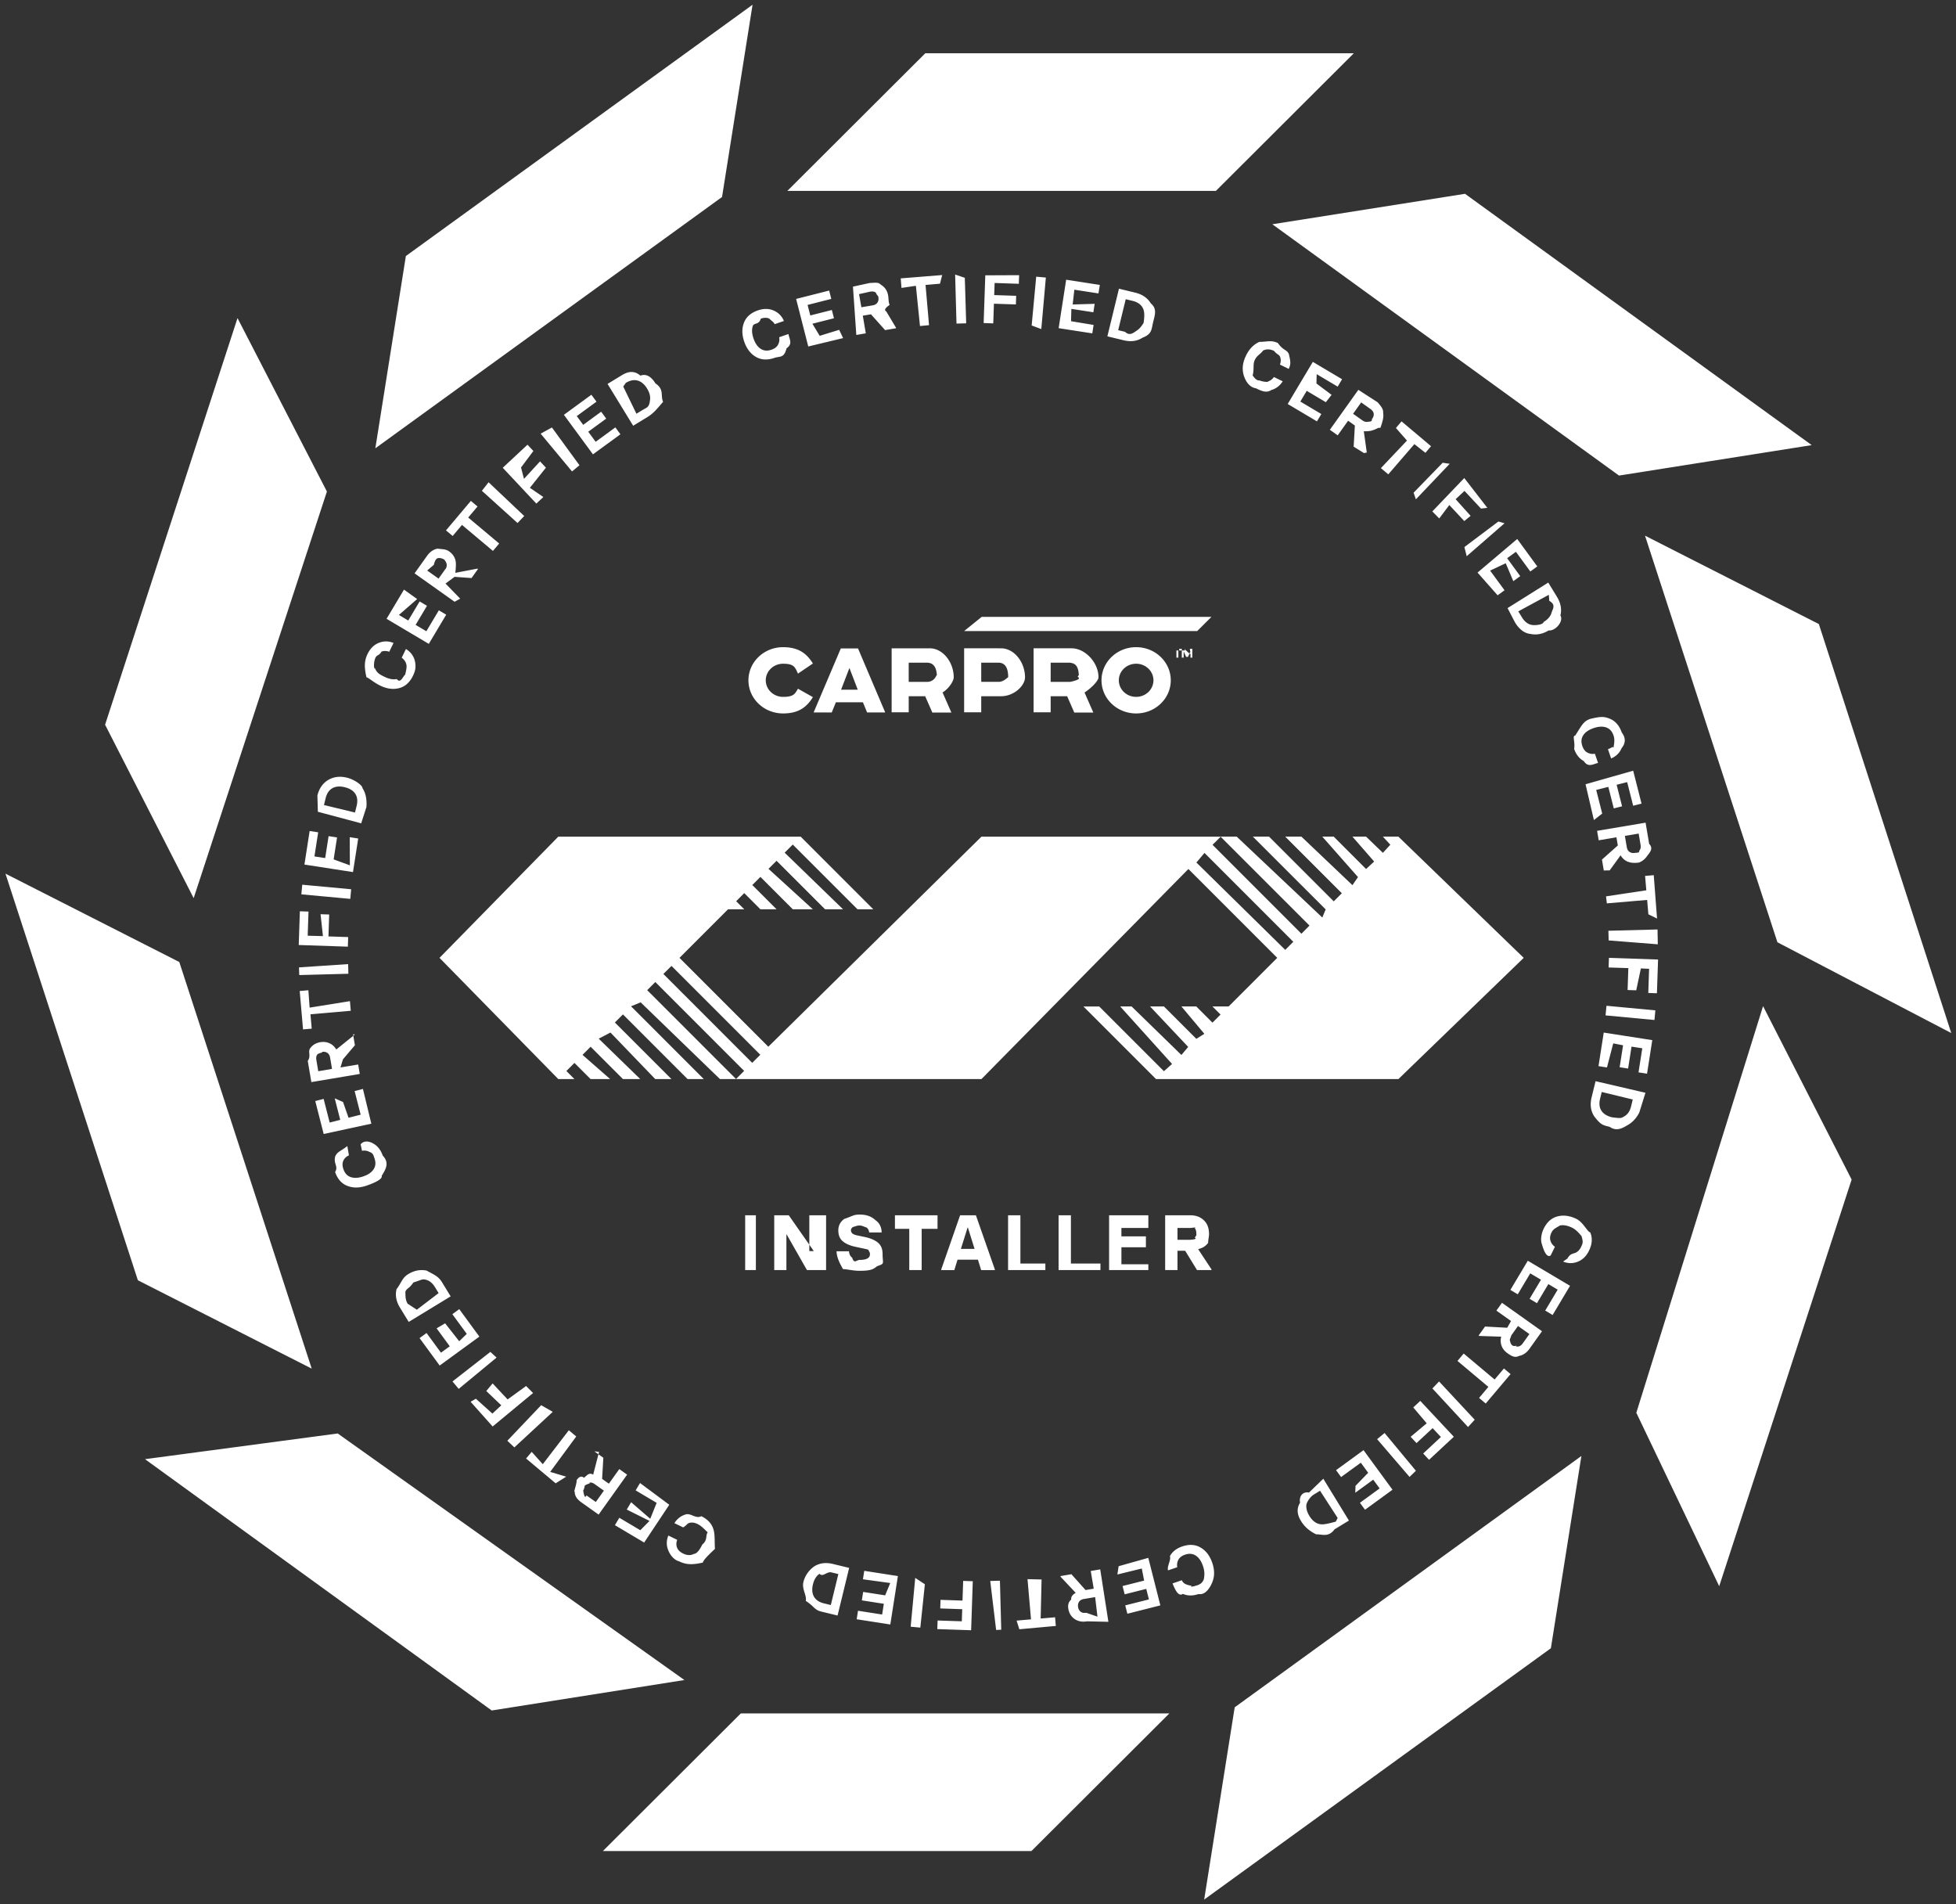
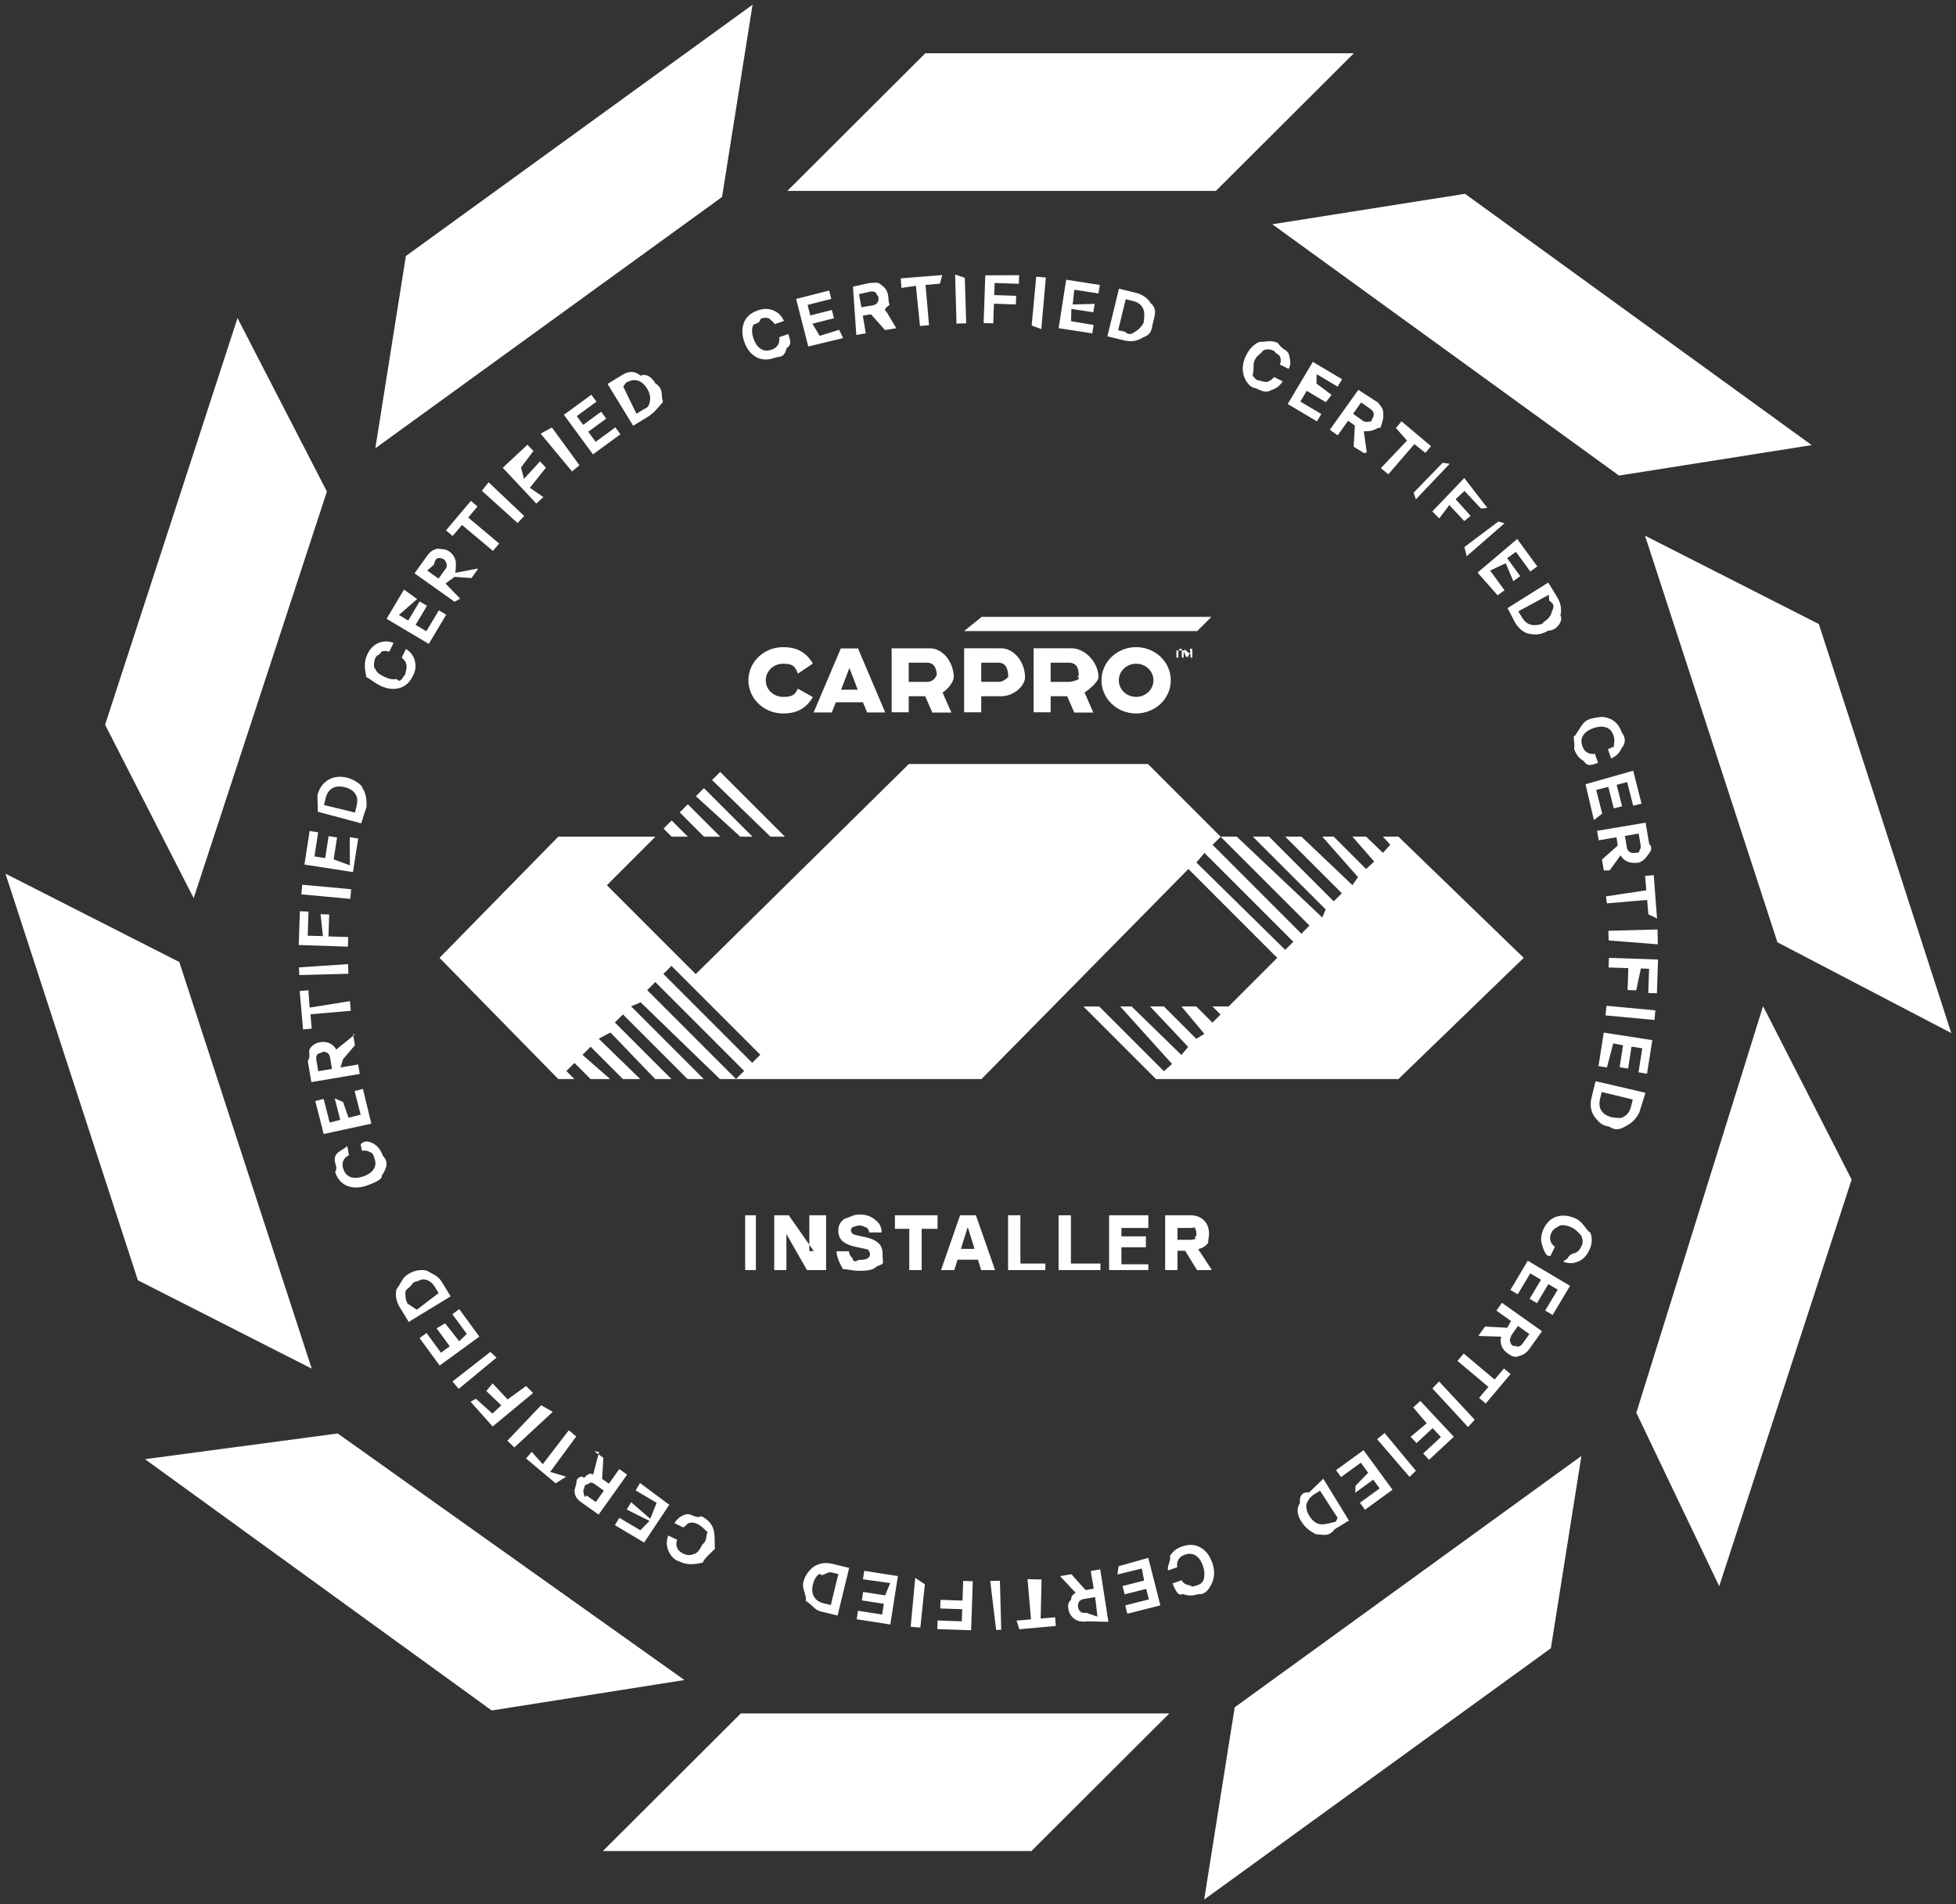
<svg xmlns="http://www.w3.org/2000/svg" width="300" height="292">
  <rect width="100%" height="100%" fill="#333333" stroke="none" />
-   <path fill-rule="evenodd" fill="#FFF" d="m272.612 144.489-20.31-62.351 26.662 13.551 20.311 62.721-26.663-13.921zm-77.471-110.1 29.555-4.671 53.174 38.537-29.555 4.669-53.174-38.535zm-74.382-5.117 21.159-21.107h65.727l-21.16 21.107h-65.726zm-2.769 19.584c-.366-.169-.808-.163-1.307.008-.263.976-1.046.598-1.224 1.136-.178.539-.141 1.173.115 1.914.256.742.619 1.263 1.089 1.567.473.315 1.025.363 1.666.143.479-.164.813-.417.999-.764.191-.337.252-.722.182-1.153l1.415-.486c.183.879.675 1.516-.29 2.188-.378 1.551-1.006 1.177-1.87 1.475-1.07.366-2.019.318-2.835-.162-.811-.469-1.408-1.242-1.781-2.318-.375-1.087-.381-2.06-.036-2.941.344-.878 1.063-1.501 2.132-1.868.875-.302 1.674-.294 2.41.022.735.315 1.261.85 1.579 1.603l-1.425.49c-.184-.401-.453-.46-.819-.854zM57.567 68.742l4.682-29.481L115.423.726l-4.681 29.481-53.175 38.535zm2.79 29.849-.658 1.352c-.417-.153-.807-.164-1.185-.024-.378.651-.688.454-.919.927-.295.608-.313 1.754-.056 1.666.255.678.732.928 1.438 1.271.708.343 1.334.454 1.882.339.557.778.981-.469 1.277-.662.221-.868.279-1.282.164-1.66-.105-.374-.335-.689-.69-.942l.654-1.342c.689.428 1.133 1.012 1.348 1.75.221.914.125 1.54-.275 2.361-.494 1.014-1.199 1.651-2.115 1.888-.908.24-1.876.117-2.902-.381-1.037-.502-1.733-1.185-2.113-1.284-.381-1.63-.315-2.577.179-3.592.404-.828.975-1.388 1.718-1.683.743-.297 1.493-.293 2.253.016zM56.2 123.757l-.804 2.493-6.646-1.774-.068-2.493c.262-1.075.81-1.869 1.642-2.374.842-.503 1.802-.624 2.9-.359 1.046.253 2.366 1.13 2.375 1.615.541.826.671 1.797.601 2.892zm-1.706-2.034c-.315-.485-.863-.827-1.626-1.012-.763-.184-1.397-.129-1.899.158-.502.288-.848.801-1.023 1.52l-.257 1.055 4.758 1.15.258-1.051c.174-.721.102-1.334-.211-1.82zm-38.376-10.596 20.311-62.352L50.14 75.372l-20.437 62.35-13.585-26.595zm31.692 98.739-26.663-13.551-20.31-62.35 26.662 13.549 20.311 62.352zm10.893-32.663c1.017 1.065.527 2.012-.161 3.097.168.539-1.245 1.134-2.324 1.506-1.089.374-2.065.38-2.948.036-.882-.344-1.505-1.061-1.873-2.126.543-.872-.294-1.266.022-2.405.316-.733.852-.771 1.851-1.575l.248 1.422c-.404.183-.687.451-.857.817-.169.365-.165.806.007 1.303.221.64.6 1.043 1.139 1.223.541.177 1.177.141 1.92-.117.743-.255 1.267-.616 1.571-1.086.315-.471.364-1.022.143-1.662-.165-.476-.201-.811-.765-.998-.341-.188-.725-.249-1.157-.18l-.209-.988c.513-.606 1.242-.504 1.917-.132.688.374 1.178 1.002 1.476 1.865zm-1.75-4.893-7.309 1.576-1.289-5.051 1.284-.327.925 3.625 1.619-.411-.843-3.302 1.274.56.842 2.418 1.859-.472-.925-3.624 1.274-.324 1.289 5.332zm-9.201-6.38-.55-3.25c.538-.751-.007-1.392.361-1.921.371-.521.885-.835 1.543-.946.541-.091 1.021-.031 1.448.17.436.198.775.522 1.022.948l2.864-2.31-.29-.018.283 1.672-1.833 2.162-.382 1.248 2.716-.457.246 1.451-7.428 1.251zm2.879-3.751c-.059-.349-.21-.596-.443-.743-.232-.145-.501-.187-.819-.133.351.051-.527.175-.698.39-.16.212-.211.492-.152.842l.293 1.726 2.111-.357-.292-1.725zm3.23-25.821-.137 1.476-7.505-.696.138-1.476 7.504.696zm-7.869 3.377 1.324.045-.125 3.702 2.339.063-.364-3.359 1.324.043-.114 3.361 3.026.1-.05 1.472-7.534-.254.174-5.173zm-.134 8.605 7.535-.506.039 1.482-7.535.2-.039-1.176zm.62 9.509-.512-5.888 1.331-.114.192 2.663 6.182-.994.128 1.477-6.182.536.192 2.205-1.331.115zm7.162-29.473 1.298.201-.799 5.147-7.448-1.15.799-5.148 1.309.201-.573 3.694 1.648.255.523-3.363 1.298.199-.523 3.365 2.488.913-.02-4.314zm51.331 129.24-29.556 4.67-53.174-38.537 29.556-3.939 53.174 37.806zm74.382 5.116-21.16 21.107H92.466l21.16-21.107h65.727zm3.427-19.565c-.335.17.107.165.605-.007.885-.22 1.047-.598 1.225-.92.178-.753.141-1.39-.115-2.13-.257-.741-.619-1.265-1.089-1.568-.473-.314-1.025-.362-1.667-.142-.478.165-.812.416-.998.764-.192.339-.252.722-.183 1.154l-1.414.485c-.182-.663.486-1.518.29-2.189.378-.686 1.005-1.176 1.87-1.474 1.069-.366 2.019-.319 2.835.162.811.47 1.408 1.242 1.781 2.318.375 1.086.381 2.06.037 2.941-.345.879-1.064 2.059-2.133 1.868-.875.301-1.674.292-2.411-.022-.734.513-1.26-.85-1.578-1.603l1.425-.491c.184.402.453.685 1.52.854zm59.764-19.904-4.681 29.48-53.174 38.537 4.681-29.481 53.174-38.536zm-3.742-131.737c.578.946.754 1.896.524 2.841.544.952-.832 2.443-1.799 2.302-.919.559-1.857.74-2.827.535-.969-.104-1.749-.799-2.339-1.761l-1.141-2.195 6.242-3.915 1.34 2.193zm-5.934 2.224.566.926c.387.634.873 1.019 1.439 1.139.567.121 1.837-.024 1.87-.432.672-.407 1.08-.896 1.231-1.452.152-.558.726-1.165-.354-1.799l-.07-.926-4.682 2.544zm2.912-6.895-1.069.778-2.209-3.018-1.347.981 2.012 2.748-1.062.772-1.165-2.748-2.393 1.127 2.208 3.017-1.06.772-3.078-3.484 6.086-5.151 3.077 4.206zm-5.023-6.617-5.803 5.052-.354-1.403 5.211-3.917.946.268zm-2.64-2.368-.969.118-2.531-2.712-1.362 1.268 2.296 2.556-.969.801-2.296-2.46-1.546 2.057-1.06-1.076 4.901-5.121 3.536 4.569zm-5.769-6.753-5.189 5.452-.349-1.019 4.46-4.59 1.078.157zM211.3 61.689c.353.441.91.98.836 1.617.107.629-.034 1.214-.421 2.314-.319-.111-.575.184-1.145.342-.45.168-.92.177-1.397.168l.457 3.259-.43.087-1.584-.983.185-3.244-1.035-.734-1.599 2.24-1.201-.852 4.371-6.126 2.963 1.912zm-2.342 2.774c.289.205.571.274.839.212.843-.059.488-.22.675-.482.175-.246.248-.496.218-.769-.037-.263-.201-.496-.49-.702l-1.429-1.015-1.243 1.741 1.43 1.015zm-3.117-6.311-.677 1.134-3.22-1.91-.034 1.429 2.32 1.741-.879 1.127-2.931-1.741-.981 1.642 3.22 1.912-.671 1.127-4.488-2.666 3.854-6.459 4.487 2.664zm-12.676-5.731c1.155.009 1.816-.312 2.833.183.832 1.196 1.391.973 1.687 1.715.297 1.291.291 1.491-.02 2.248l-1.354-.658c.154-.414.165-.805.026-1.183-.139-.377-.455-.326-.928-.916-.611-.296-1.164-.315-1.672-.06-.508.65-.932.731-1.275 1.434-.344.705-.062 1.33-.342 2.426.111.007.468.8 1.077.726.455.222 1.463.28 1.248.165.374-.105.69-.333.946-.687l1.345.655c-.431.685-1.018 1.129-1.758 1.343-.753.508-1.543.121-2.366-.279-1.016-.133-1.654-1.197-1.89-2.113-.24-.904-.115-1.871.385-2.894.504-1.034 1.191-1.726 2.058-2.105zm8.686 182.849c-.953-.48-1.718-1.07-2.307-2.033-.561-.916-.743-1.849-.144-2.817-.193-.966.402-1.744 1.368-1.55l2.195-2.121 3.928 6.416-2.196 1.336c-.945 1.279-1.897.754-2.844.769zm.611-6.68-.927.567c-.635.385-1.018 1.113-1.139 1.435-.121.564.024 1.193.433 1.863.41.668.899 1.074 1.458 1.225.559.15 1.167.032 2.593-.355l.28-.565-2.698-4.17zm8.754-7.908 1.145-.945 4.802 5.789-.973.946-4.974-5.79zm8.477-7.776 1.022-1.074 5.468 5.868-1.023 1.12-5.467-5.914zm13.273-4.985c-.63.349-1.217-.034-1.762-.419-.447-.319-.742-.7-.902-1.144a2.23 2.23 0 0 1-.05-1.393l-3.384-.109-.089-.063.987-1.38 3.404.184.583-1.032-2.245-1.594.856-1.201 6.14 4.362-1.918 2.685c-.443.622-.983.989-1.62 1.104zm-.142-4.596-1.018 1.426c-.205.649-.274.569-.215.837.061.267.222 1.152 1.179.673-.448.175-.196.249.077.219.263-.039.499-.201.705-.488l1.017-1.427-1.745-1.24zm2.907-3.494-1.128-.672 1.744-2.925-1.646-.978-1.917 3.213-1.129-.672 2.671-4.475 6.478 3.843-2.671 4.479-1.138-.678 1.915-3.211-1.433-.851-1.746 2.927zm-11.236 7.722 4.74 3.982 1.429-1.691 1.02.857-3.811 4.514-1.021-.857 1.427-1.692-4.741-3.981.957-1.132zm-7.236 13.732-.905-.967 2.467-2.068-2.064-2.434 1.079-1.004 5.143 5.502-3.798 3.533-.903-.966 2.719-2.53-1.271-1.36-2.467 2.294zm-11.569 5.208-.773-1.058 4.216-3.068 4.441 6.069-4.215 3.07-.781-1.067 3.025-2.202-.984-1.344-2.755 2.006.036-1.058 1.945-2.007-1.129-1.542-3.026 2.201zm-26.984-31.737v-8.407h3.852c.867 0 1.566.265 2.095.78.517.517.783 1.154.783 2.151 0 .349-.144.864-.136 1.307-.599.733-1.008.771-1.526.974l2.034 3.075v.12h-2.214l-1.819-2.965h-1.179v2.965h-1.89zm3.756-4.647c.349 0 1.298-.109.782-.313.169-.204.253-.457.253-.396 0-.638-.084-.876-.253-1.081.396-.192-.433-.019-.782-.019h-1.866v1.809h1.866zm-12.356-3.76h6.02v1.951h-4.129v1.281h3.756v1.679h-3.756v2.6h4.129v.896h-6.02v-8.407zm1.273 55.084.191-1.271 4.549-1.28 1.85 7.288-5.062 1.28-.324-1.281 3.631-.917-.409-1.614-3.309.836-.323-1.271 3.309-.836-.362-1.852-3.741.918zm-9.019-55.084h1.89v7.401h4.53v1.006h-6.42v-8.407zm.289 55.326 1.678-.283 2.169 2.426 1.253-.21-.458-2.713 1.456-.245 1.252 8.04-3.262-.074c-.755.127-1.397.006-1.929-.363-.521-.37-.838-.883-.949-1.54-.091-.54-.03-1.019.441-1.446-.07-.436.255-.773.684-1.021l-2.317-2.464-.018-.107zm2.707 4.777c.049.295.176.524.39.695.213.162.495.213.845.153l1.732.6-.356-2.999-1.732.291c-.35.057-.598.21-.744.44-.147.233-.19.501-.135.82zm-10.743-60.103h1.89v7.401h3.829v1.006h-5.719v-8.407zm5.137 55.851-.139 5.987 2.211-.192.116 1.328-5.598.509-.42-1.327 2.21-.192-.536-6.166 2.156.053zm-33.788 4.92c-1.076-.261-1.082-.809-2.381-1.639.189-.839-.625-1.797-.359-2.892.254-1.043.888-1.831 1.618-2.37.829-.539 1.802-.668 2.9-.402l2.5.606-1.778 7.302-2.5-.605zm1.563-6.008c-.722-.174-1.338.788-1.823.21-.487.314-.831.86-1.015 1.622-.186.761-.129 1.394.158 1.894.289.501.802.847 1.524 1.022l1.056.255 1.156-4.747-1.056-.256zm.773-49.239h1.915c.036.445.204.77.494.986.288 1.001.673.335 1.144.335 1.047 0 1.577-.287 1.577-.864a.738.738 0 0 0-.229-.565c.231-.13-.421-.24-.794-.323l-1.228-.264c-.831-.18-1.469-.457-1.915-.841-.457-.371-.686-.938-.686-1.683 0-.707.3-1.295.903-1.74 1.331-.444 1.396-.672 2.384-.672.975 0 1.769.252 2.407.858.627.426.939 1.075.951 1.88h-1.914a1.077 1.077 0 0 0-.397-.757c-.253-.033-.602-.301-1.072-.301-.458 0-.398.073-.999.217-.217.144-.324.314-.324.515a.64.64 0 0 0 .204.469c.132.134.385.23.746.312l1.144.241c.879.179 1.553.468 2.035.865.481.395.722.973.722 1.741 0 1.578.404 1.431-.855 1.885-.565.469-.971.698-2.66.698-1.096 0-1.951-.265-2.553-.255-.614-1.079-.938-1.811-1-2.737zm3.095 56.425.204-1.305 3.701.578.258-1.645-3.372-.524.203-1.296 3.372.526.781-1.89-4.187-.575.202-1.295 5.159.803-1.163 7.426-5.158-.803zm12.365 1.509.045-1.32 3.713.124.063-1.858-3.369-.113.044-1.319 3.369.113.102-3.017 1.475.049-.254 7.516-5.188-.175zm9.805.094-.783.04-.903-7.515 1.486-.039.2 7.514zm-3.572-56.741h-3.13l-.494 1.596h-1.999v-.12l2.889-8.287h2.421l2.901 8.287v.12h-2.095l-.493-1.596zm-1.541-4.925h-.048l-1.024 3.266h2.095l-1.023-3.266zm-7.296 61.344-1.48-.139.698-7.483 1.479.973-.697 6.649zm-1.696-61.149h-2.198v-2.081h6.533v2.081h-2.433v6.326h-1.902v-6.326zm-20.711 6.326v-8.407h2.227l3.836 5.488h-.681v-5.488h2.571v8.407h-2.933l-3.106-5.451h-.048v5.451h-1.866zm-4.457 0v-8.407h1.641v8.407h-1.641zM98.224 57.6c.952-.356 1.717.234 2.307 1.196 1.379.917.742 1.85 1.169 2.817-.833.968-1.428 1.745-2.393 2.333l-2.196 1.339-3.928-6.416 2.196-1.338c.946-.576 1.897-.753 2.845.069zm-.612 5.844.927-.567c.635-.385 1.019-.377 1.139-1.435.121-.563-.024-1.193-.433-1.862-.41-.669-.899-1.076-1.458-1.226-.559-.15-1.168-.031-1.801.355l-.396.565 2.022 4.17zm-8.735 7.899-1.145.947-4.812-5.793 1.73-.947 4.227 5.793zm-8.475 7.782-1.023 1.076-5.468-4.941 1.024-1.31 5.467 5.175zm-13.279 5.004c.63.101 1.217.035 1.761.42.448.318.743.7.903 1.143.168.45.178.917.05 2.148l3.385-.647.088.063-.987 1.383-2.603-.185-1.385 1.03 2.246 2.316-.856.477-6.14-4.358 1.918-2.687c.443-.62.983-.989 1.62-1.103zm.142 4.596 1.017-1.425c.207-.19.276-.571.215-.838-.061-.265-.221-.485-.377-.673-.353-.175-.605-.247-.878-.217-.263.038-.499.198-.704 1.038l-1.018.877 1.745 1.238zm-5.919 111.789c-.579-.944-.756-1.894-.527-2.838.751-.95.83-1.713 1.795-2.301.918-.56 1.854-.741 2.824-.539.969.554 1.749.796 2.339 1.758l1.341 2.192-6.431 3.917-1.341-2.189zm5.926-2.228-.566-.926c-.386-.631-.874-1.015-1.44-1.136-.566-.12-.556.025-1.867.433-.67 1.003-1.078.896-1.229 1.453.03.559-.031 1.166.356 1.799l1.404.924 3.342-2.547zm-2.921 6.898 1.07-.779 2.212 3.019 1.348-.983-2.015-2.751 1.304-.773 2.16 2.749 1.161-1.128-2.213-3.019 1.061-.773 3.084 4.209-6.088 4.437-3.084-4.208zm5.051 6.647 5.809-4.531.948.872-5.807 4.8-.95-1.141zm2.778 3.119.807-.47 2.535 2.278 1.363-1.267-2.3-2.191.97-1.171 2.299 2.46 2.836-2.059 1.07 1.076-6.2 5.132-3.38-3.788zm5.632 5.975L83 215.473l1.78 1.02-5.89 5.452-1.078-1.02zm11.31 9.411c-.623-.442-.992-.981-.972-1.617-.241.181.35-1.215.287-1.756.318-.446.7-.741 1.144-.353.739-.716.921-.726 1.398-.49l.901-3.484-.729-.088 1.385.984-.186 3.243 1.035.734 1.599-2.239 1.201.853-4.371 6.125-2.692-1.912zm2.071-2.773c-.289-.206-.57-.275-.838-.215.515.06-.488.221-.675.485-.176.937-.249.496-.218.766.037.264.2 1.381.489.705l1.43 1.014 1.242-1.743-1.43-1.012zm3.118 6.307.677-1.135 3.22 1.91 1.412-1.429-3.492-1.741.672-1.125 2.933 2.54.98-2.443-3.22-1.912.671-1.127 4.488 3.332-3.854 5.795-4.487-2.665zm12.666-.179c-.455-.22-.87-.28-1.249-.165-.375.103-.348.334-.946.686l-1.345-.653c.431-.686 1.018-1.13 1.758-1.344.753-.219 1.544.725 2.367.279 1.015.494 1.653 1.198 1.889 2.112.24.905.115 1.873.209 2.895-1.098 1.032-1.783 1.726-1.86 2.105-1.659.379-2.608.312-3.624-.183-.833-.233-1.392-.973-1.689-1.715-.296-.742-.289-1.491.021-2.248l1.355.658c-.155.414-.165.805-.026 1.182.139.378.454.686.929.917.609.297 1.163.315 1.67.06.508-.057.932-.731 1.276-1.434.858-.706.458-1.33.828-1.877-.598-.556-.954-.98-1.563-1.275zm-21.753-6.239-4.535-3.804.86-1.021 1.699 1.893 3.994-5.204 1.138.954-3.995 5.43 2.455.733-1.616 1.019zM64.362 92.225l1.128.668-1.745 2.926 1.647.977 1.916-3.211 1.129.67-2.67 4.477-6.478-3.845 2.671-4.475 2.02 1.448-2.797 2.438 1.433.852 1.746-2.925zm11.241-7.747-4.748-3.985-1.429 1.695-1.022-.858 3.814-4.524 1.022.858-1.428 1.693 4.749 3.986-.958 1.135zm7.223-13.73.904.965-2.462 3.087 2.067 1.414-1.078 1.004-5.148-5.492 3.792-3.536.904.965-1.895 2.531.454 1.744 2.462-2.682zm11.554-5.212.776 1.056-4.212 3.079-4.455-6.064 4.213-3.077.782 1.064-3.022 2.209.986 1.343 2.753-2.014.777 1.058-2.754 2.012 1.134 1.542 3.022-2.208zm41.389 43.709h-2.78l-.64-1.558h-4.146l-.634 1.558h-2.78l4.17-9.812h2.64l4.17 9.812zm-5.49-6.817L129 105.762h2.558l-1.279-3.334zm-10.176 4.431c1.687 0 1.825-.504 2.286-1.251l2.287 1.29c-.924 1.495-2.146 2.502-4.573 2.502-2.935 0-5.312-2.273-5.312-5.079 0-2.808 2.377-5.083 5.312-5.083 2.417 0 3.647 1.007 4.572 2.503l-2.287 1.549c-.461-1.009-.608-1.512-2.285-1.512-1.468 0-2.655 1.137-2.655 2.543 0 1.399 1.187 2.538 2.655 2.538zm8.604-56.284.603 1.27-5.344 1.286-1.86-7.291 5.065-1.286.326 1.28-3.633.923.412 1.615 3.309-.839.325 1.269-3.31.839 1.12 1.855 2.987-.921zm8.721-.24-1.677.283-2.168-2.422-1.251.211.459 2.709-1.454.245-.517-7.407 2.519-.55c1.581-.127 1.396-.006 1.928.361.52.368.837.881.948 1.537.092.541.03 1.019.235 1.446-.604.436-.929.772-.51 1.019l1.469 2.462.019.106zm-2.707-4.769c-.051-.297-.177-.166-.391-.697-.212-.16-.494-.211-.844-.151l-1.73.382.357 2.016 1.73-.292c.349-.059.597-.209.744-.442.146-.23.187-.499.134-.816zm11.555 58.294c0 .531-.681 1.676-1.71 2.327l1.353 3.08h-2.92l-1.101-2.507h-2.525v2.466h-2.619v-9.814h5.839c2.035 0 3.683 2.148 3.683 4.448zm-3.683-2.194v.028l-.013-.031a1.427 1.427 0 0 0-.36-.047h-2.847v2.943h2.847a1.485 1.485 0 0 0 1.295-.767c.117-.21.181-.45.181.068 0-1.457-.467-2.03-1.103-2.194zM141.1 49.991l-.626-6.167-2.211.326-.115-1.464 6.362-.509-.344 1.326-2.211.192.536 6.167-1.391.129zm46.118 78.316-1.244 1.238 13.63 13.63 1.239-1.244-13.625-13.624.01-.015h2.456l13.126 12.402.514-1.244-11.164-11.158h2.482l9.92 9.92 1.243-1.239-8.682-8.681h2.481l7.826 7.439.852-1.239-5.472-6.2h1.752l4.963 4.963 1.238-1.145-3.333-3.818h2.095l2.575 2.481 1.144-1.243-1.144-1.238h2.382l19.218 18.587-19.218 18.588h-37.175l-11.138-11.134h2.421l9.925 9.926 1.248-1.109-7.953-8.817h1.753l7.637 7.439 1.04-1.237-5.85-6.202h2.13l4.963 4.962 1.238-.765-3.521-4.197h2.283l2.476 2.483 1.244-1.244-1.239-1.239h2.477l7.454-7.454-13.625-13.624-31.74 32.212h-37.631l-.011-.011 1.244-1.243-13.625-13.625-1.243 1.244 13.624 13.624-.01.011h-2.456L98.26 153.7l-1.473.607 11.159 11.16h-2.486l-9.916-9.916-1.238 1.238 8.677 8.678h-2.486l-6.867-7.137-1.805.939 6.375 6.198h-2.656l-4.958-4.958-1.243 1.243 4.237 3.715h-2.998l-2.477-2.477-1.238 1.239 1.238 1.238h-2.476L67.41 146.879l18.219-18.587h37.175l11.133 11.137h-2.42l-9.926-9.925-1.243 1.244 8.952 8.681h-2.756l-7.439-7.437-1.239 1.237 6.804 6.2h-3.079l-4.963-4.963-1.243 1.244 3.72 3.719h-2.477l-2.481-2.481-1.238 1.244 1.238 1.237h-2.481l-7.45 7.45 13.625 13.624 32.689-32.211h36.673l.015.015zm-84.23 19.805-1.243 1.239 13.625 13.624 1.243-1.237-13.625-13.626zm80.51-15.852 13.625 13.392 1.238-1.238-13.624-13.626-1.239 1.472zm-2.239-31.417v-1.347h.383l.998.917-.153-.917h.384v1.347h-.285v-.962l-.383.848h-.276l-.384-.848v.962h-.284zm-.827 0v-1.102h.428v-.245h.87v.245h-1.001v1.102h-.297zm-.866 3.478c0 2.806-2.377 5.079-5.312 5.079-2.936 0-5.312-2.273-5.312-5.079 0-2.808 2.376-5.083 5.312-5.083 2.935 0 5.312 2.275 5.312 5.083zm-7.967 0c0 1.399 1.186 2.538 2.655 2.538 1.469 0 2.655-1.139 2.655-2.538 0-1.406-1.186-2.543-2.655-2.543-1.469 0-2.655 1.137-2.655 2.543zm-13.073 4.905v-9.814h5.839c2.035 0 4.115 2.148 4.115 4.448 0 .531-1.113 1.676-2.142 2.327l1.353 3.08h-2.92l-1.101-2.507h-2.525v2.466h-2.619zm4.754-4.667h.712c.13 0 .253-.016.373-.048.399-.105 1.585-.37.921-.719.117-.21.182-.45.182.068 0-1.457-.368-2.03-1.103-2.194v.028l-.013-.031a1.421 1.421 0 0 0-.36-.047h-2.847v2.943h2.135zm-15.407 4.667v-9.814H153.531c2.032 0 3.68 2.148 3.68 4.448 0 1.256-1.648 2.9-3.68 2.9h-3.036v2.466h-2.622zm5.282-4.67c.129 0 .256-.016.376-.048.633-.166 1.1-.74 1.1-.648 0-1.457-.467-2.033-1.1-2.197a1.421 1.421 0 0 0-.376-.05h-2.66v2.943h2.66zM146.492 42.1l1.485.5.211 6.977-1.486.042-.21-7.519zm9.319 4.584-3.369-.114-.102 3.018-1.475-.051.254-7.317 5.188-.024-.045 1.322-3.713-.125-.063 1.855 3.369.114-.044 1.322zm3.117-4.26 1.479.137-.698 7.899-1.479-.552.698-7.484zm8.601 8.696-5.161-.797 1.153-7.429 5.16.796-.202 1.305-3.703-.571-.255 2.266 3.373-.101-.2 1.296-3.374-.521-.05 1.891 3.46.571-.201 1.294zm7.713.658c-.83.539-1.802.667-2.901.401l-2.498-.605 1.776-7.303 2.501.606c1.076.261 1.874.807 2.381 1.637.999.839.626 1.798.358 2.892-.253 1.044-.149 1.831-1.617 2.372zm-.005-4.619c-.289-.502-.802-.847-1.524-1.022l-1.056-.255-1.156 4.747 1.056.254c.722.707 1.338.105 1.823-.209.486-.313.83-.859 1.015-1.154.186-1.229.129-1.862-.158-2.361zm8.385 49.609h-35.749l2.697-2.179h35.236l-2.184 2.179zm31.338-32.157 4.525 3.81-.862 1.017-1.694-1.338-4 4.636-1.135-.954 4-4.222-1.694-1.932.86-1.017zm24.776 128.838.66-.459c.416-.736.806-.726 1.184-.865.38-.138.689-.453.921-.926.297-.609.315-.809.06-1.666-.256-.273-.733-.929-1.438-1.274-.707-.343-1.334-.457-1.882-.34-.557.381-.982.466-1.279 1.074-.222.453-.28.866-.165 1.245.105.373.334.688.688.944l-.656 1.341c-.687.407-1.131-1.016-1.345-1.753-.219-.59-.122-1.54.278-2.36.495-1.014 1.201-1.649 2.118-1.886.907-.24 1.877-.114 2.903.384 1.035.503 1.73 2.052 2.11 2.052.379.866.312 1.813-.184 2.826-.404.83-.976 1.389-1.72 1.684-.743.295-1.494.288-2.253-.021zm4.373-25.164.607-2.495 7.654 1.776-.94 3.014c-.262.552-.81 1.347-1.642 1.854-.842.502-1.802 1.136-2.9.356-1.046-.253-1.368-.29-2.376-1.612-.54-.827-.67-1.798-.403-2.893zm1.509 2.033c.315.486.863.827 1.625 1.011 1.457.186 1.398.129 1.9-.157.502-.287.848-.8 1.023-1.519l.257-1.053-4.759-1.154-.257 1.055c-.174.719-.103 1.332.211 1.817zm8.51-18.011-1.323-.045.124-3.704-1.259-.061-.716 3.36-1.323-.046.113-3.359-3.025-.1.05-1.473 7.534.255-.175 5.173zm.135-7.507-7.535-.593-.04-1.483 7.535-.198.04 2.274zm-.115-3.95-1.33-.649-.189-2.204-6.18.526-.126-1.073 6.179-.931-.189-2.205 1.33-.113.505 6.649zm-.257 14.081-.139 1.475-7.501-.705.14-1.475 7.5.705zm-7.425 8.753-1.298-.203.806-5.145 7.444 1.16-.805 5.145-1.308-.205.578-3.691-1.649-.256-.526 3.362-1.298-.202.527-3.363-1.507-.294-.964 3.692zm6.475-34.28c.739.754.006 1.393-.363 1.924-.372.521-.887.836-1.248.947-.839.09-1.22.028-1.746-.171a2.25 2.25 0 0 1-1.024-.952l-1.68 2.312-.898.017-.282-1.674 2.431-2.162-.211-1.251-2.72.457-.245-1.452 7.437-1.249.549 3.254zm-1.319.145-.292-1.727-2.114.355.292 1.727c.058.349.209.597.442.742.232.147.502.189.82.137.9-.051.527-.176.699-.392.161-.211.212-.493.153-.842zm.148-6.32-1.284.325-.92-3.622-1.617.407.837 3.301-1.273.322-.838-3.301-1.858.471.921 3.621-1.274.997-1.282-5.49 7.306-2.079 1.282 5.048zm-8.312-7.83c.339.19.725.25 1.157.183l.487 1.41c-.791.181-1.521.738-2.194-.291-.689-.376-1.179-1.002-1.477-1.865.189-1.065-.321-2.014.161-2.036 1.038-1.6 1.245-2.195 2.324-2.567 1.584-.374 2.065-.382 2.948-.037.882.344 1.505 1.06 1.873 2.127.663.872.573 1.671-.022 2.404-.316.732-.852 1.258-1.608 1.574l-.491-1.42c.574-.185.687-.451.856-.241.17-.941.166-1.382-.007-1.881-.22-.638-.599-1.041-1.139-1.219-.54-.179-1.177-.141-1.919.115-.743.255-1.267.617-1.571 1.085-.315.472-.365 1.021-.144 1.661.166.478.417.812.766.998zm40.535 65.478-20.311 62.352-12.712-26.595 19.438-62.352 13.585 26.595z" />
+   <path fill-rule="evenodd" fill="#FFF" d="m272.612 144.489-20.31-62.351 26.662 13.551 20.311 62.721-26.663-13.921zm-77.471-110.1 29.555-4.671 53.174 38.537-29.555 4.669-53.174-38.535zm-74.382-5.117 21.159-21.107h65.727l-21.16 21.107h-65.726zm-2.769 19.584c-.366-.169-.808-.163-1.307.008-.263.976-1.046.598-1.224 1.136-.178.539-.141 1.173.115 1.914.256.742.619 1.263 1.089 1.567.473.315 1.025.363 1.666.143.479-.164.813-.417.999-.764.191-.337.252-.722.182-1.153l1.415-.486c.183.879.675 1.516-.29 2.188-.378 1.551-1.006 1.177-1.87 1.475-1.07.366-2.019.318-2.835-.162-.811-.469-1.408-1.242-1.781-2.318-.375-1.087-.381-2.06-.036-2.941.344-.878 1.063-1.501 2.132-1.868.875-.302 1.674-.294 2.41.022.735.315 1.261.85 1.579 1.603l-1.425.49c-.184-.401-.453-.46-.819-.854zM57.567 68.742l4.682-29.481L115.423.726l-4.681 29.481-53.175 38.535zm2.79 29.849-.658 1.352c-.417-.153-.807-.164-1.185-.024-.378.651-.688.454-.919.927-.295.608-.313 1.754-.056 1.666.255.678.732.928 1.438 1.271.708.343 1.334.454 1.882.339.557.778.981-.469 1.277-.662.221-.868.279-1.282.164-1.66-.105-.374-.335-.689-.69-.942l.654-1.342c.689.428 1.133 1.012 1.348 1.75.221.914.125 1.54-.275 2.361-.494 1.014-1.199 1.651-2.115 1.888-.908.24-1.876.117-2.902-.381-1.037-.502-1.733-1.185-2.113-1.284-.381-1.63-.315-2.577.179-3.592.404-.828.975-1.388 1.718-1.683.743-.297 1.493-.293 2.253.016zM56.2 123.757l-.804 2.493-6.646-1.774-.068-2.493c.262-1.075.81-1.869 1.642-2.374.842-.503 1.802-.624 2.9-.359 1.046.253 2.366 1.13 2.375 1.615.541.826.671 1.797.601 2.892zm-1.706-2.034c-.315-.485-.863-.827-1.626-1.012-.763-.184-1.397-.129-1.899.158-.502.288-.848.801-1.023 1.52l-.257 1.055 4.758 1.15.258-1.051c.174-.721.102-1.334-.211-1.82zm-38.376-10.596 20.311-62.352L50.14 75.372l-20.437 62.35-13.585-26.595zm31.692 98.739-26.663-13.551-20.31-62.35 26.662 13.549 20.311 62.352zm10.893-32.663c1.017 1.065.527 2.012-.161 3.097.168.539-1.245 1.134-2.324 1.506-1.089.374-2.065.38-2.948.036-.882-.344-1.505-1.061-1.873-2.126.543-.872-.294-1.266.022-2.405.316-.733.852-.771 1.851-1.575l.248 1.422c-.404.183-.687.451-.857.817-.169.365-.165.806.007 1.303.221.64.6 1.043 1.139 1.223.541.177 1.177.141 1.92-.117.743-.255 1.267-.616 1.571-1.086.315-.471.364-1.022.143-1.662-.165-.476-.201-.811-.765-.998-.341-.188-.725-.249-1.157-.18l-.209-.988c.513-.606 1.242-.504 1.917-.132.688.374 1.178 1.002 1.476 1.865zm-1.75-4.893-7.309 1.576-1.289-5.051 1.284-.327.925 3.625 1.619-.411-.843-3.302 1.274.56.842 2.418 1.859-.472-.925-3.624 1.274-.324 1.289 5.332zm-9.201-6.38-.55-3.25c.538-.751-.007-1.392.361-1.921.371-.521.885-.835 1.543-.946.541-.091 1.021-.031 1.448.17.436.198.775.522 1.022.948l2.864-2.31-.29-.018.283 1.672-1.833 2.162-.382 1.248 2.716-.457.246 1.451-7.428 1.251zm2.879-3.751c-.059-.349-.21-.596-.443-.743-.232-.145-.501-.187-.819-.133.351.051-.527.175-.698.39-.16.212-.211.492-.152.842l.293 1.726 2.111-.357-.292-1.725zm3.23-25.821-.137 1.476-7.505-.696.138-1.476 7.504.696zm-7.869 3.377 1.324.045-.125 3.702 2.339.063-.364-3.359 1.324.043-.114 3.361 3.026.1-.05 1.472-7.534-.254.174-5.173zm-.134 8.605 7.535-.506.039 1.482-7.535.2-.039-1.176zm.62 9.509-.512-5.888 1.331-.114.192 2.663 6.182-.994.128 1.477-6.182.536.192 2.205-1.331.115zm7.162-29.473 1.298.201-.799 5.147-7.448-1.15.799-5.148 1.309.201-.573 3.694 1.648.255.523-3.363 1.298.199-.523 3.365 2.488.913-.02-4.314zm51.331 129.24-29.556 4.67-53.174-38.537 29.556-3.939 53.174 37.806zm74.382 5.116-21.16 21.107H92.466l21.16-21.107h65.727zm3.427-19.565c-.335.17.107.165.605-.007.885-.22 1.047-.598 1.225-.92.178-.753.141-1.39-.115-2.13-.257-.741-.619-1.265-1.089-1.568-.473-.314-1.025-.362-1.667-.142-.478.165-.812.416-.998.764-.192.339-.252.722-.183 1.154l-1.414.485c-.182-.663.486-1.518.29-2.189.378-.686 1.005-1.176 1.87-1.474 1.069-.366 2.019-.319 2.835.162.811.47 1.408 1.242 1.781 2.318.375 1.086.381 2.06.037 2.941-.345.879-1.064 2.059-2.133 1.868-.875.301-1.674.292-2.411-.022-.734.513-1.26-.85-1.578-1.603l1.425-.491c.184.402.453.685 1.52.854zm59.764-19.904-4.681 29.48-53.174 38.537 4.681-29.481 53.174-38.536zm-3.742-131.737c.578.946.754 1.896.524 2.841.544.952-.832 2.443-1.799 2.302-.919.559-1.857.74-2.827.535-.969-.104-1.749-.799-2.339-1.761l-1.141-2.195 6.242-3.915 1.34 2.193zm-5.934 2.224.566.926c.387.634.873 1.019 1.439 1.139.567.121 1.837-.024 1.87-.432.672-.407 1.08-.896 1.231-1.452.152-.558.726-1.165-.354-1.799l-.07-.926-4.682 2.544zm2.912-6.895-1.069.778-2.209-3.018-1.347.981 2.012 2.748-1.062.772-1.165-2.748-2.393 1.127 2.208 3.017-1.06.772-3.078-3.484 6.086-5.151 3.077 4.206zm-5.023-6.617-5.803 5.052-.354-1.403 5.211-3.917.946.268zm-2.64-2.368-.969.118-2.531-2.712-1.362 1.268 2.296 2.556-.969.801-2.296-2.46-1.546 2.057-1.06-1.076 4.901-5.121 3.536 4.569zm-5.769-6.753-5.189 5.452-.349-1.019 4.46-4.59 1.078.157zM211.3 61.689c.353.441.91.98.836 1.617.107.629-.034 1.214-.421 2.314-.319-.111-.575.184-1.145.342-.45.168-.92.177-1.397.168l.457 3.259-.43.087-1.584-.983.185-3.244-1.035-.734-1.599 2.24-1.201-.852 4.371-6.126 2.963 1.912zm-2.342 2.774c.289.205.571.274.839.212.843-.059.488-.22.675-.482.175-.246.248-.496.218-.769-.037-.263-.201-.496-.49-.702l-1.429-1.015-1.243 1.741 1.43 1.015zm-3.117-6.311-.677 1.134-3.22-1.91-.034 1.429 2.32 1.741-.879 1.127-2.931-1.741-.981 1.642 3.22 1.912-.671 1.127-4.488-2.666 3.854-6.459 4.487 2.664zm-12.676-5.731c1.155.009 1.816-.312 2.833.183.832 1.196 1.391.973 1.687 1.715.297 1.291.291 1.491-.02 2.248l-1.354-.658c.154-.414.165-.805.026-1.183-.139-.377-.455-.326-.928-.916-.611-.296-1.164-.315-1.672-.06-.508.65-.932.731-1.275 1.434-.344.705-.062 1.33-.342 2.426.111.007.468.8 1.077.726.455.222 1.463.28 1.248.165.374-.105.69-.333.946-.687l1.345.655c-.431.685-1.018 1.129-1.758 1.343-.753.508-1.543.121-2.366-.279-1.016-.133-1.654-1.197-1.89-2.113-.24-.904-.115-1.871.385-2.894.504-1.034 1.191-1.726 2.058-2.105zm8.686 182.849c-.953-.48-1.718-1.07-2.307-2.033-.561-.916-.743-1.849-.144-2.817-.193-.966.402-1.744 1.368-1.55l2.195-2.121 3.928 6.416-2.196 1.336c-.945 1.279-1.897.754-2.844.769zm.611-6.68-.927.567c-.635.385-1.018 1.113-1.139 1.435-.121.564.024 1.193.433 1.863.41.668.899 1.074 1.458 1.225.559.15 1.167.032 2.593-.355l.28-.565-2.698-4.17zm8.754-7.908 1.145-.945 4.802 5.789-.973.946-4.974-5.79zm8.477-7.776 1.022-1.074 5.468 5.868-1.023 1.12-5.467-5.914zm13.273-4.985c-.63.349-1.217-.034-1.762-.419-.447-.319-.742-.7-.902-1.144a2.23 2.23 0 0 1-.05-1.393l-3.384-.109-.089-.063.987-1.38 3.404.184.583-1.032-2.245-1.594.856-1.201 6.14 4.362-1.918 2.685c-.443.622-.983.989-1.62 1.104zm-.142-4.596-1.018 1.426c-.205.649-.274.569-.215.837.061.267.222 1.152 1.179.673-.448.175-.196.249.077.219.263-.039.499-.201.705-.488l1.017-1.427-1.745-1.24zm2.907-3.494-1.128-.672 1.744-2.925-1.646-.978-1.917 3.213-1.129-.672 2.671-4.475 6.478 3.843-2.671 4.479-1.138-.678 1.915-3.211-1.433-.851-1.746 2.927zm-11.236 7.722 4.74 3.982 1.429-1.691 1.02.857-3.811 4.514-1.021-.857 1.427-1.692-4.741-3.981.957-1.132zm-7.236 13.732-.905-.967 2.467-2.068-2.064-2.434 1.079-1.004 5.143 5.502-3.798 3.533-.903-.966 2.719-2.53-1.271-1.36-2.467 2.294zm-11.569 5.208-.773-1.058 4.216-3.068 4.441 6.069-4.215 3.07-.781-1.067 3.025-2.202-.984-1.344-2.755 2.006.036-1.058 1.945-2.007-1.129-1.542-3.026 2.201zm-26.984-31.737v-8.407h3.852c.867 0 1.566.265 2.095.78.517.517.783 1.154.783 2.151 0 .349-.144.864-.136 1.307-.599.733-1.008.771-1.526.974l2.034 3.075v.12h-2.214l-1.819-2.965h-1.179v2.965h-1.89zm3.756-4.647c.349 0 1.298-.109.782-.313.169-.204.253-.457.253-.396 0-.638-.084-.876-.253-1.081.396-.192-.433-.019-.782-.019h-1.866v1.809h1.866zm-12.356-3.76h6.02v1.951h-4.129v1.281h3.756v1.679h-3.756v2.6h4.129v.896h-6.02v-8.407zm1.273 55.084.191-1.271 4.549-1.28 1.85 7.288-5.062 1.28-.324-1.281 3.631-.917-.409-1.614-3.309.836-.323-1.271 3.309-.836-.362-1.852-3.741.918zm-9.019-55.084h1.89v7.401h4.53v1.006h-6.42v-8.407zm.289 55.326 1.678-.283 2.169 2.426 1.253-.21-.458-2.713 1.456-.245 1.252 8.04-3.262-.074c-.755.127-1.397.006-1.929-.363-.521-.37-.838-.883-.949-1.54-.091-.54-.03-1.019.441-1.446-.07-.436.255-.773.684-1.021l-2.317-2.464-.018-.107zm2.707 4.777c.049.295.176.524.39.695.213.162.495.213.845.153l1.732.6-.356-2.999-1.732.291c-.35.057-.598.21-.744.44-.147.233-.19.501-.135.82zm-10.743-60.103h1.89v7.401h3.829v1.006h-5.719v-8.407zm5.137 55.851-.139 5.987 2.211-.192.116 1.328-5.598.509-.42-1.327 2.21-.192-.536-6.166 2.156.053zm-33.788 4.92c-1.076-.261-1.082-.809-2.381-1.639.189-.839-.625-1.797-.359-2.892.254-1.043.888-1.831 1.618-2.37.829-.539 1.802-.668 2.9-.402l2.5.606-1.778 7.302-2.5-.605zm1.563-6.008c-.722-.174-1.338.788-1.823.21-.487.314-.831.86-1.015 1.622-.186.761-.129 1.394.158 1.894.289.501.802.847 1.524 1.022l1.056.255 1.156-4.747-1.056-.256zm.773-49.239h1.915c.036.445.204.77.494.986.288 1.001.673.335 1.144.335 1.047 0 1.577-.287 1.577-.864a.738.738 0 0 0-.229-.565c.231-.13-.421-.24-.794-.323l-1.228-.264c-.831-.18-1.469-.457-1.915-.841-.457-.371-.686-.938-.686-1.683 0-.707.3-1.295.903-1.74 1.331-.444 1.396-.672 2.384-.672.975 0 1.769.252 2.407.858.627.426.939 1.075.951 1.88h-1.914a1.077 1.077 0 0 0-.397-.757c-.253-.033-.602-.301-1.072-.301-.458 0-.398.073-.999.217-.217.144-.324.314-.324.515a.64.64 0 0 0 .204.469c.132.134.385.23.746.312l1.144.241c.879.179 1.553.468 2.035.865.481.395.722.973.722 1.741 0 1.578.404 1.431-.855 1.885-.565.469-.971.698-2.66.698-1.096 0-1.951-.265-2.553-.255-.614-1.079-.938-1.811-1-2.737zm3.095 56.425.204-1.305 3.701.578.258-1.645-3.372-.524.203-1.296 3.372.526.781-1.89-4.187-.575.202-1.295 5.159.803-1.163 7.426-5.158-.803zm12.365 1.509.045-1.32 3.713.124.063-1.858-3.369-.113.044-1.319 3.369.113.102-3.017 1.475.049-.254 7.516-5.188-.175zm9.805.094-.783.04-.903-7.515 1.486-.039.2 7.514zm-3.572-56.741h-3.13l-.494 1.596h-1.999v-.12l2.889-8.287h2.421l2.901 8.287v.12h-2.095l-.493-1.596zm-1.541-4.925h-.048l-1.024 3.266h2.095l-1.023-3.266zm-7.296 61.344-1.48-.139.698-7.483 1.479.973-.697 6.649zm-1.696-61.149h-2.198v-2.081h6.533v2.081h-2.433v6.326h-1.902v-6.326zm-20.711 6.326v-8.407h2.227l3.836 5.488h-.681v-5.488h2.571v8.407h-2.933l-3.106-5.451h-.048v5.451h-1.866zm-4.457 0v-8.407h1.641v8.407h-1.641zM98.224 57.6c.952-.356 1.717.234 2.307 1.196 1.379.917.742 1.85 1.169 2.817-.833.968-1.428 1.745-2.393 2.333l-2.196 1.339-3.928-6.416 2.196-1.338c.946-.576 1.897-.753 2.845.069zm-.612 5.844.927-.567c.635-.385 1.019-.377 1.139-1.435.121-.563-.024-1.193-.433-1.862-.41-.669-.899-1.076-1.458-1.226-.559-.15-1.168-.031-1.801.355l-.396.565 2.022 4.17zm-8.735 7.899-1.145.947-4.812-5.793 1.73-.947 4.227 5.793zm-8.475 7.782-1.023 1.076-5.468-4.941 1.024-1.31 5.467 5.175zm-13.279 5.004c.63.101 1.217.035 1.761.42.448.318.743.7.903 1.143.168.45.178.917.05 2.148l3.385-.647.088.063-.987 1.383-2.603-.185-1.385 1.03 2.246 2.316-.856.477-6.14-4.358 1.918-2.687c.443-.62.983-.989 1.62-1.103zm.142 4.596 1.017-1.425c.207-.19.276-.571.215-.838-.061-.265-.221-.485-.377-.673-.353-.175-.605-.247-.878-.217-.263.038-.499.198-.704 1.038l-1.018.877 1.745 1.238zm-5.919 111.789c-.579-.944-.756-1.894-.527-2.838.751-.95.83-1.713 1.795-2.301.918-.56 1.854-.741 2.824-.539.969.554 1.749.796 2.339 1.758l1.341 2.192-6.431 3.917-1.341-2.189zm5.926-2.228-.566-.926c-.386-.631-.874-1.015-1.44-1.136-.566-.12-.556.025-1.867.433-.67 1.003-1.078.896-1.229 1.453.03.559-.031 1.166.356 1.799l1.404.924 3.342-2.547zm-2.921 6.898 1.07-.779 2.212 3.019 1.348-.983-2.015-2.751 1.304-.773 2.16 2.749 1.161-1.128-2.213-3.019 1.061-.773 3.084 4.209-6.088 4.437-3.084-4.208zm5.051 6.647 5.809-4.531.948.872-5.807 4.8-.95-1.141zm2.778 3.119.807-.47 2.535 2.278 1.363-1.267-2.3-2.191.97-1.171 2.299 2.46 2.836-2.059 1.07 1.076-6.2 5.132-3.38-3.788zm5.632 5.975L83 215.473l1.78 1.02-5.89 5.452-1.078-1.02zm11.31 9.411c-.623-.442-.992-.981-.972-1.617-.241.181.35-1.215.287-1.756.318-.446.7-.741 1.144-.353.739-.716.921-.726 1.398-.49l.901-3.484-.729-.088 1.385.984-.186 3.243 1.035.734 1.599-2.239 1.201.853-4.371 6.125-2.692-1.912zm2.071-2.773c-.289-.206-.57-.275-.838-.215.515.06-.488.221-.675.485-.176.937-.249.496-.218.766.037.264.2 1.381.489.705l1.43 1.014 1.242-1.743-1.43-1.012zm3.118 6.307.677-1.135 3.22 1.91 1.412-1.429-3.492-1.741.672-1.125 2.933 2.54.98-2.443-3.22-1.912.671-1.127 4.488 3.332-3.854 5.795-4.487-2.665zm12.666-.179c-.455-.22-.87-.28-1.249-.165-.375.103-.348.334-.946.686l-1.345-.653c.431-.686 1.018-1.13 1.758-1.344.753-.219 1.544.725 2.367.279 1.015.494 1.653 1.198 1.889 2.112.24.905.115 1.873.209 2.895-1.098 1.032-1.783 1.726-1.86 2.105-1.659.379-2.608.312-3.624-.183-.833-.233-1.392-.973-1.689-1.715-.296-.742-.289-1.491.021-2.248l1.355.658c-.155.414-.165.805-.026 1.182.139.378.454.686.929.917.609.297 1.163.315 1.67.06.508-.057.932-.731 1.276-1.434.858-.706.458-1.33.828-1.877-.598-.556-.954-.98-1.563-1.275zm-21.753-6.239-4.535-3.804.86-1.021 1.699 1.893 3.994-5.204 1.138.954-3.995 5.43 2.455.733-1.616 1.019zM64.362 92.225l1.128.668-1.745 2.926 1.647.977 1.916-3.211 1.129.67-2.67 4.477-6.478-3.845 2.671-4.475 2.02 1.448-2.797 2.438 1.433.852 1.746-2.925zm11.241-7.747-4.748-3.985-1.429 1.695-1.022-.858 3.814-4.524 1.022.858-1.428 1.693 4.749 3.986-.958 1.135zm7.223-13.73.904.965-2.462 3.087 2.067 1.414-1.078 1.004-5.148-5.492 3.792-3.536.904.965-1.895 2.531.454 1.744 2.462-2.682zm11.554-5.212.776 1.056-4.212 3.079-4.455-6.064 4.213-3.077.782 1.064-3.022 2.209.986 1.343 2.753-2.014.777 1.058-2.754 2.012 1.134 1.542 3.022-2.208zm41.389 43.709h-2.78l-.64-1.558h-4.146l-.634 1.558h-2.78l4.17-9.812h2.64l4.17 9.812zm-5.49-6.817L129 105.762h2.558l-1.279-3.334zm-10.176 4.431c1.687 0 1.825-.504 2.286-1.251l2.287 1.29c-.924 1.495-2.146 2.502-4.573 2.502-2.935 0-5.312-2.273-5.312-5.079 0-2.808 2.377-5.083 5.312-5.083 2.417 0 3.647 1.007 4.572 2.503l-2.287 1.549c-.461-1.009-.608-1.512-2.285-1.512-1.468 0-2.655 1.137-2.655 2.543 0 1.399 1.187 2.538 2.655 2.538zm8.604-56.284.603 1.27-5.344 1.286-1.86-7.291 5.065-1.286.326 1.28-3.633.923.412 1.615 3.309-.839.325 1.269-3.31.839 1.12 1.855 2.987-.921zm8.721-.24-1.677.283-2.168-2.422-1.251.211.459 2.709-1.454.245-.517-7.407 2.519-.55c1.581-.127 1.396-.006 1.928.361.52.368.837.881.948 1.537.092.541.03 1.019.235 1.446-.604.436-.929.772-.51 1.019l1.469 2.462.019.106zm-2.707-4.769c-.051-.297-.177-.166-.391-.697-.212-.16-.494-.211-.844-.151l-1.73.382.357 2.016 1.73-.292c.349-.059.597-.209.744-.442.146-.23.187-.499.134-.816zm11.555 58.294c0 .531-.681 1.676-1.71 2.327l1.353 3.08h-2.92l-1.101-2.507h-2.525v2.466h-2.619v-9.814h5.839c2.035 0 3.683 2.148 3.683 4.448zm-3.683-2.194v.028l-.013-.031a1.427 1.427 0 0 0-.36-.047h-2.847v2.943h2.847a1.485 1.485 0 0 0 1.295-.767c.117-.21.181-.45.181.068 0-1.457-.467-2.03-1.103-2.194zM141.1 49.991l-.626-6.167-2.211.326-.115-1.464 6.362-.509-.344 1.326-2.211.192.536 6.167-1.391.129zm46.118 78.316-1.244 1.238 13.63 13.63 1.239-1.244-13.625-13.624.01-.015h2.456l13.126 12.402.514-1.244-11.164-11.158h2.482l9.92 9.92 1.243-1.239-8.682-8.681h2.481l7.826 7.439.852-1.239-5.472-6.2h1.752l4.963 4.963 1.238-1.145-3.333-3.818h2.095l2.575 2.481 1.144-1.243-1.144-1.238h2.382l19.218 18.587-19.218 18.588h-37.175l-11.138-11.134h2.421l9.925 9.926 1.248-1.109-7.953-8.817h1.753l7.637 7.439 1.04-1.237-5.85-6.202h2.13l4.963 4.962 1.238-.765-3.521-4.197h2.283l2.476 2.483 1.244-1.244-1.239-1.239h2.477l7.454-7.454-13.625-13.624-31.74 32.212h-37.631l-.011-.011 1.244-1.243-13.625-13.625-1.243 1.244 13.624 13.624-.01.011h-2.456L98.26 153.7l-1.473.607 11.159 11.16h-2.486l-9.916-9.916-1.238 1.238 8.677 8.678h-2.486l-6.867-7.137-1.805.939 6.375 6.198h-2.656l-4.958-4.958-1.243 1.243 4.237 3.715h-2.998l-2.477-2.477-1.238 1.239 1.238 1.238h-2.476L67.41 146.879l18.219-18.587h37.175h-2.42l-9.926-9.925-1.243 1.244 8.952 8.681h-2.756l-7.439-7.437-1.239 1.237 6.804 6.2h-3.079l-4.963-4.963-1.243 1.244 3.72 3.719h-2.477l-2.481-2.481-1.238 1.244 1.238 1.237h-2.481l-7.45 7.45 13.625 13.624 32.689-32.211h36.673l.015.015zm-84.23 19.805-1.243 1.239 13.625 13.624 1.243-1.237-13.625-13.626zm80.51-15.852 13.625 13.392 1.238-1.238-13.624-13.626-1.239 1.472zm-2.239-31.417v-1.347h.383l.998.917-.153-.917h.384v1.347h-.285v-.962l-.383.848h-.276l-.384-.848v.962h-.284zm-.827 0v-1.102h.428v-.245h.87v.245h-1.001v1.102h-.297zm-.866 3.478c0 2.806-2.377 5.079-5.312 5.079-2.936 0-5.312-2.273-5.312-5.079 0-2.808 2.376-5.083 5.312-5.083 2.935 0 5.312 2.275 5.312 5.083zm-7.967 0c0 1.399 1.186 2.538 2.655 2.538 1.469 0 2.655-1.139 2.655-2.538 0-1.406-1.186-2.543-2.655-2.543-1.469 0-2.655 1.137-2.655 2.543zm-13.073 4.905v-9.814h5.839c2.035 0 4.115 2.148 4.115 4.448 0 .531-1.113 1.676-2.142 2.327l1.353 3.08h-2.92l-1.101-2.507h-2.525v2.466h-2.619zm4.754-4.667h.712c.13 0 .253-.016.373-.048.399-.105 1.585-.37.921-.719.117-.21.182-.45.182.068 0-1.457-.368-2.03-1.103-2.194v.028l-.013-.031a1.421 1.421 0 0 0-.36-.047h-2.847v2.943h2.135zm-15.407 4.667v-9.814H153.531c2.032 0 3.68 2.148 3.68 4.448 0 1.256-1.648 2.9-3.68 2.9h-3.036v2.466h-2.622zm5.282-4.67c.129 0 .256-.016.376-.048.633-.166 1.1-.74 1.1-.648 0-1.457-.467-2.033-1.1-2.197a1.421 1.421 0 0 0-.376-.05h-2.66v2.943h2.66zM146.492 42.1l1.485.5.211 6.977-1.486.042-.21-7.519zm9.319 4.584-3.369-.114-.102 3.018-1.475-.051.254-7.317 5.188-.024-.045 1.322-3.713-.125-.063 1.855 3.369.114-.044 1.322zm3.117-4.26 1.479.137-.698 7.899-1.479-.552.698-7.484zm8.601 8.696-5.161-.797 1.153-7.429 5.16.796-.202 1.305-3.703-.571-.255 2.266 3.373-.101-.2 1.296-3.374-.521-.05 1.891 3.46.571-.201 1.294zm7.713.658c-.83.539-1.802.667-2.901.401l-2.498-.605 1.776-7.303 2.501.606c1.076.261 1.874.807 2.381 1.637.999.839.626 1.798.358 2.892-.253 1.044-.149 1.831-1.617 2.372zm-.005-4.619c-.289-.502-.802-.847-1.524-1.022l-1.056-.255-1.156 4.747 1.056.254c.722.707 1.338.105 1.823-.209.486-.313.83-.859 1.015-1.154.186-1.229.129-1.862-.158-2.361zm8.385 49.609h-35.749l2.697-2.179h35.236l-2.184 2.179zm31.338-32.157 4.525 3.81-.862 1.017-1.694-1.338-4 4.636-1.135-.954 4-4.222-1.694-1.932.86-1.017zm24.776 128.838.66-.459c.416-.736.806-.726 1.184-.865.38-.138.689-.453.921-.926.297-.609.315-.809.06-1.666-.256-.273-.733-.929-1.438-1.274-.707-.343-1.334-.457-1.882-.34-.557.381-.982.466-1.279 1.074-.222.453-.28.866-.165 1.245.105.373.334.688.688.944l-.656 1.341c-.687.407-1.131-1.016-1.345-1.753-.219-.59-.122-1.54.278-2.36.495-1.014 1.201-1.649 2.118-1.886.907-.24 1.877-.114 2.903.384 1.035.503 1.73 2.052 2.11 2.052.379.866.312 1.813-.184 2.826-.404.83-.976 1.389-1.72 1.684-.743.295-1.494.288-2.253-.021zm4.373-25.164.607-2.495 7.654 1.776-.94 3.014c-.262.552-.81 1.347-1.642 1.854-.842.502-1.802 1.136-2.9.356-1.046-.253-1.368-.29-2.376-1.612-.54-.827-.67-1.798-.403-2.893zm1.509 2.033c.315.486.863.827 1.625 1.011 1.457.186 1.398.129 1.9-.157.502-.287.848-.8 1.023-1.519l.257-1.053-4.759-1.154-.257 1.055c-.174.719-.103 1.332.211 1.817zm8.51-18.011-1.323-.045.124-3.704-1.259-.061-.716 3.36-1.323-.046.113-3.359-3.025-.1.05-1.473 7.534.255-.175 5.173zm.135-7.507-7.535-.593-.04-1.483 7.535-.198.04 2.274zm-.115-3.95-1.33-.649-.189-2.204-6.18.526-.126-1.073 6.179-.931-.189-2.205 1.33-.113.505 6.649zm-.257 14.081-.139 1.475-7.501-.705.14-1.475 7.5.705zm-7.425 8.753-1.298-.203.806-5.145 7.444 1.16-.805 5.145-1.308-.205.578-3.691-1.649-.256-.526 3.362-1.298-.202.527-3.363-1.507-.294-.964 3.692zm6.475-34.28c.739.754.006 1.393-.363 1.924-.372.521-.887.836-1.248.947-.839.09-1.22.028-1.746-.171a2.25 2.25 0 0 1-1.024-.952l-1.68 2.312-.898.017-.282-1.674 2.431-2.162-.211-1.251-2.72.457-.245-1.452 7.437-1.249.549 3.254zm-1.319.145-.292-1.727-2.114.355.292 1.727c.058.349.209.597.442.742.232.147.502.189.82.137.9-.051.527-.176.699-.392.161-.211.212-.493.153-.842zm.148-6.32-1.284.325-.92-3.622-1.617.407.837 3.301-1.273.322-.838-3.301-1.858.471.921 3.621-1.274.997-1.282-5.49 7.306-2.079 1.282 5.048zm-8.312-7.83c.339.19.725.25 1.157.183l.487 1.41c-.791.181-1.521.738-2.194-.291-.689-.376-1.179-1.002-1.477-1.865.189-1.065-.321-2.014.161-2.036 1.038-1.6 1.245-2.195 2.324-2.567 1.584-.374 2.065-.382 2.948-.037.882.344 1.505 1.06 1.873 2.127.663.872.573 1.671-.022 2.404-.316.732-.852 1.258-1.608 1.574l-.491-1.42c.574-.185.687-.451.856-.241.17-.941.166-1.382-.007-1.881-.22-.638-.599-1.041-1.139-1.219-.54-.179-1.177-.141-1.919.115-.743.255-1.267.617-1.571 1.085-.315.472-.365 1.021-.144 1.661.166.478.417.812.766.998zm40.535 65.478-20.311 62.352-12.712-26.595 19.438-62.352 13.585 26.595z" />
</svg>